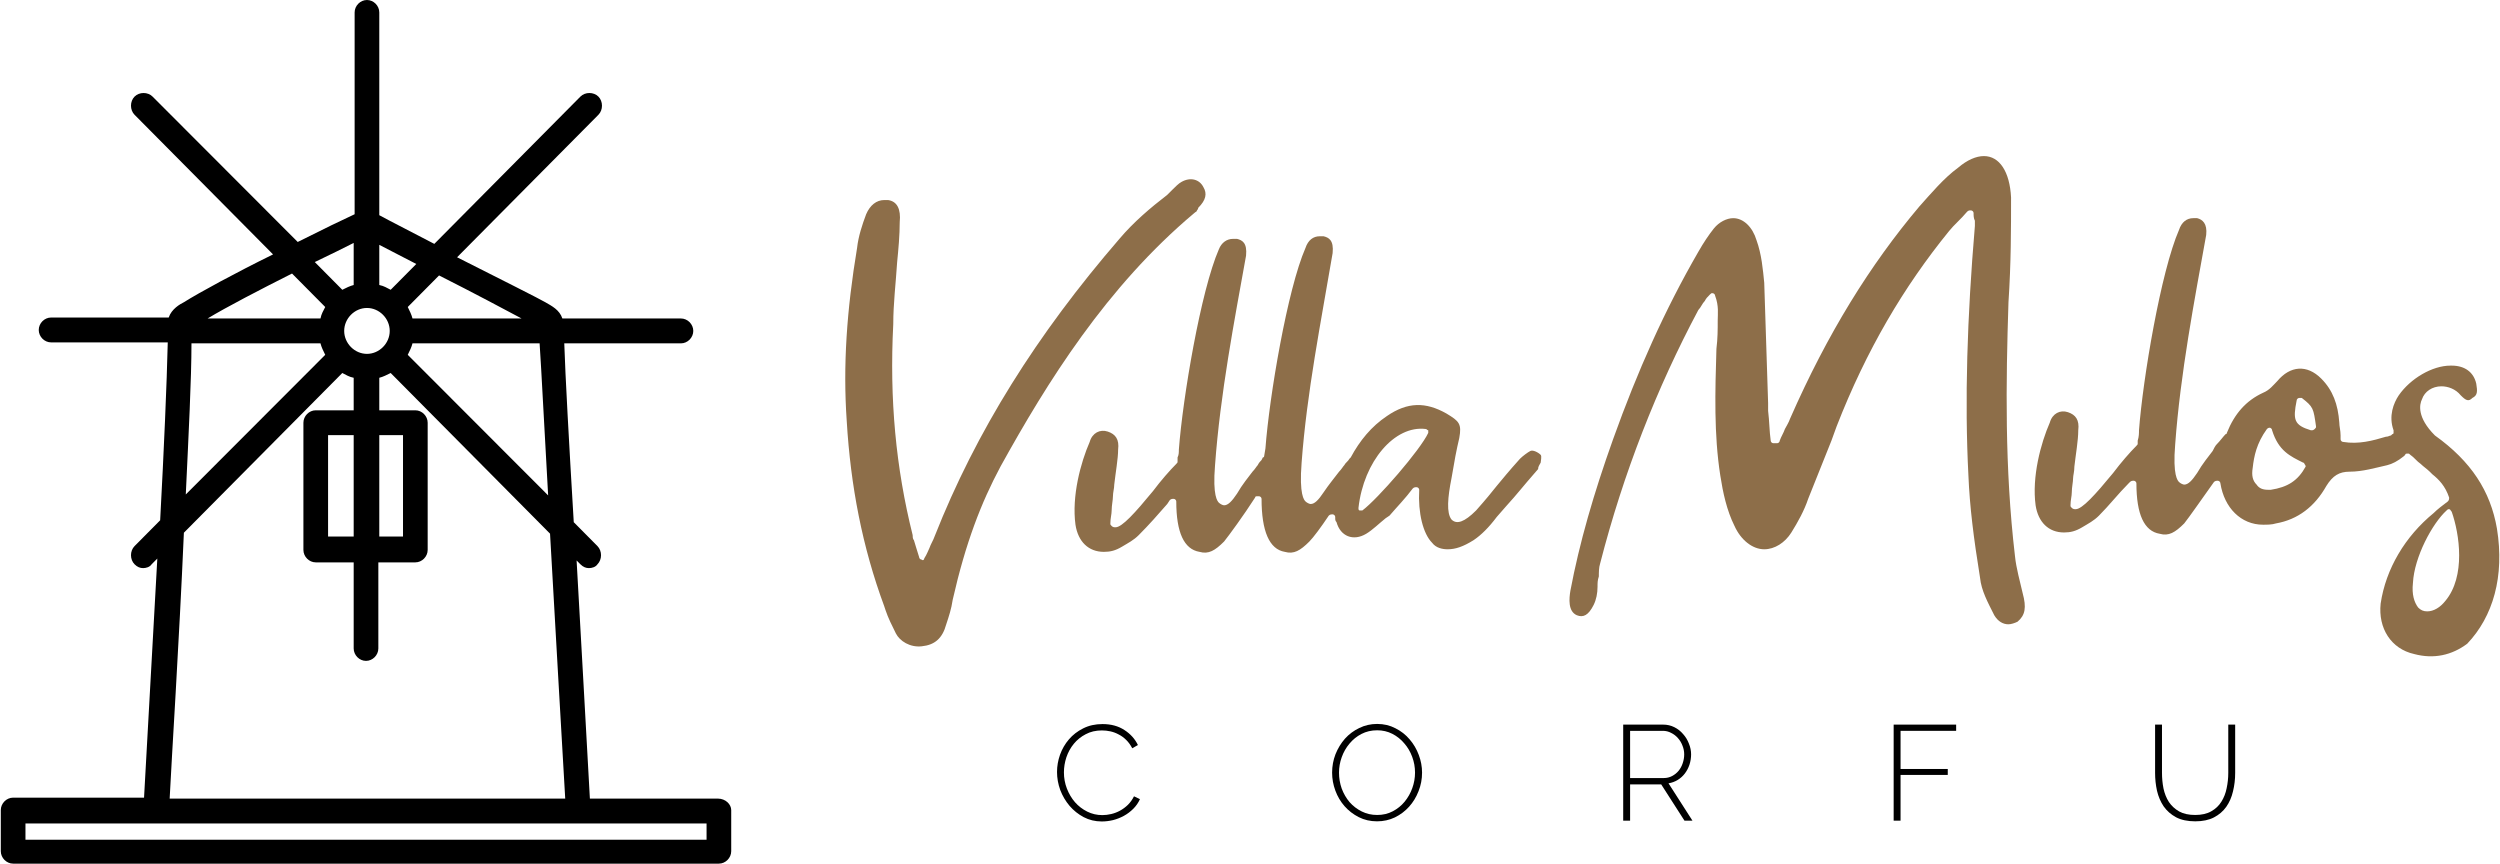
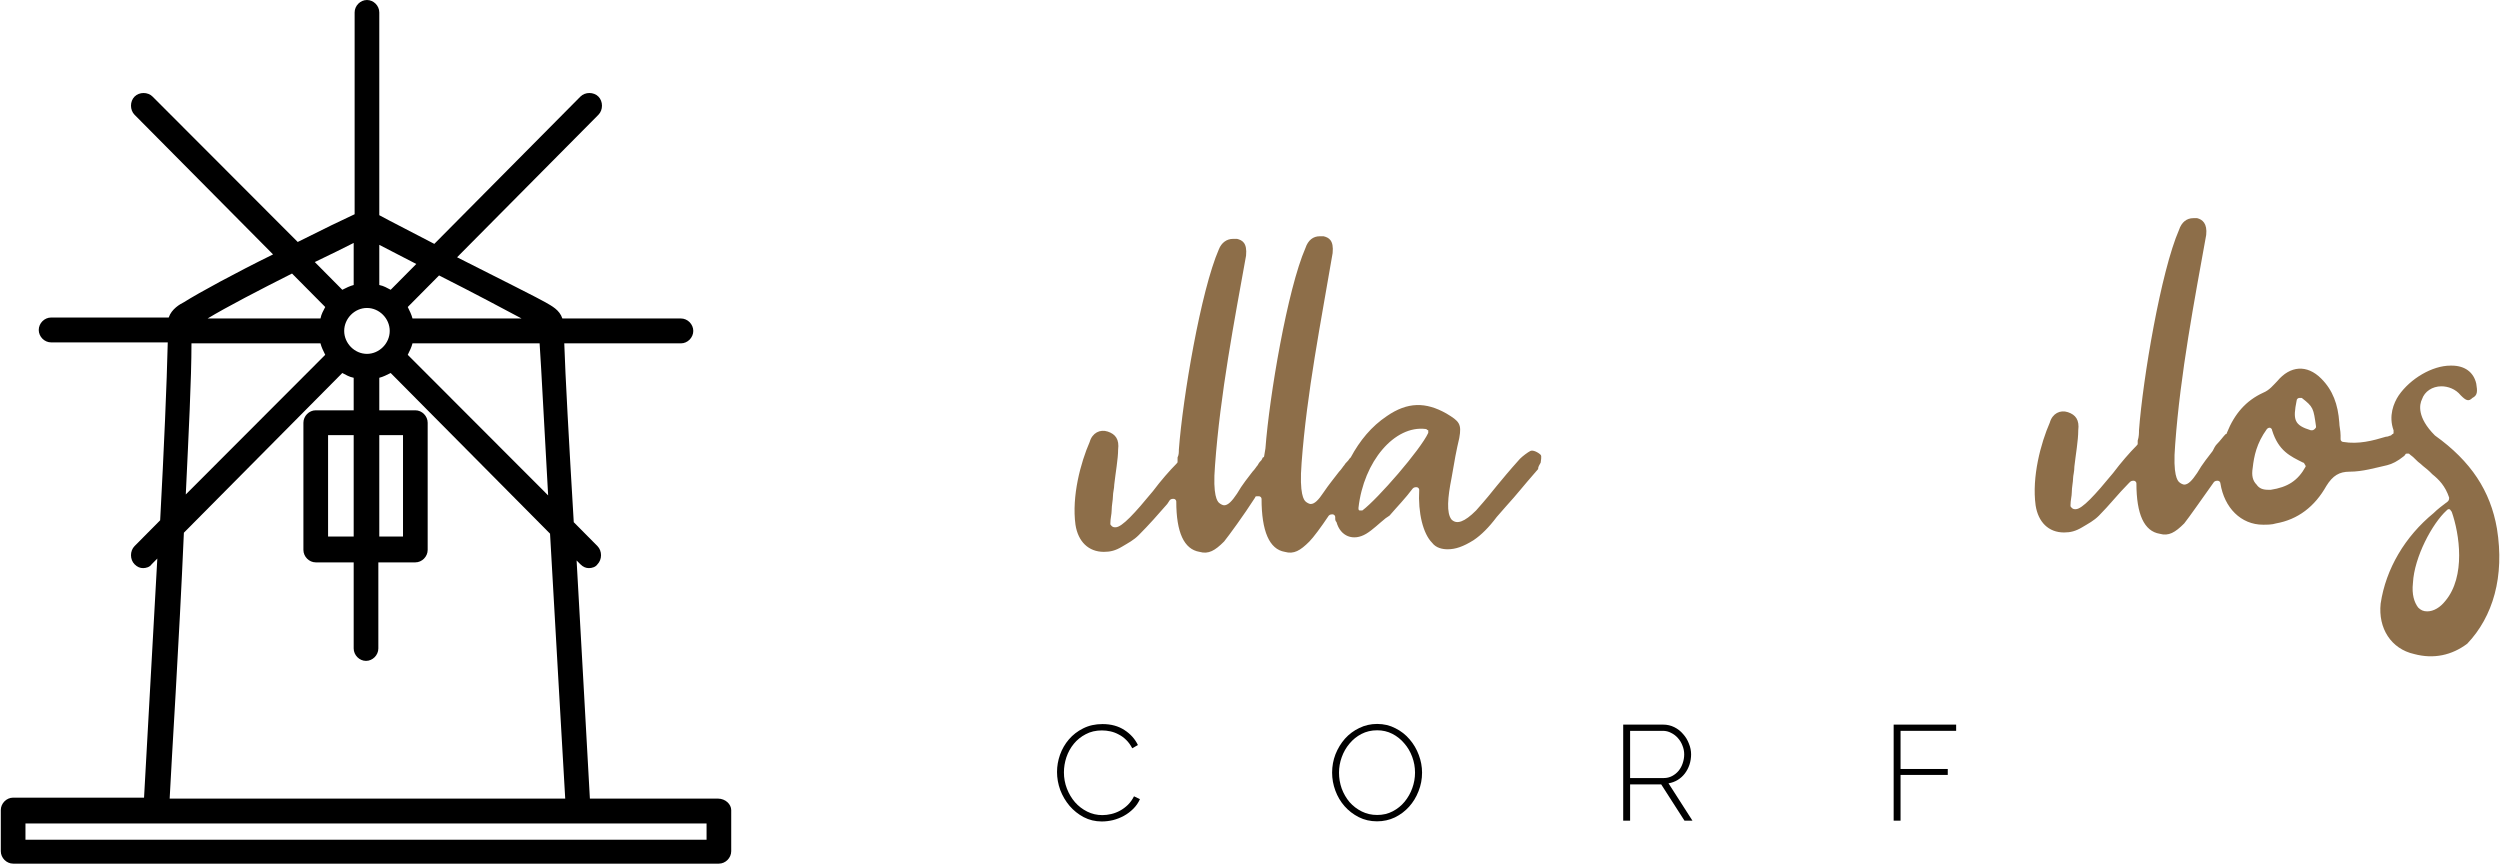
<svg xmlns="http://www.w3.org/2000/svg" width="275" height="95" viewBox="0 0 275 95" fill="none">
  <path d="M78.974 87.846H64.887C64.47 80.482 63.948 70.698 63.426 61.65L63.844 62.071C64.157 62.386 64.47 62.492 64.783 62.492C65.096 62.492 65.513 62.386 65.722 62.071C66.243 61.545 66.243 60.598 65.722 60.072L63.113 57.442C62.591 48.71 62.174 41.135 62.07 37.769H74.904C75.635 37.769 76.261 37.137 76.261 36.401C76.261 35.664 75.635 35.033 74.904 35.033H61.861C61.548 34.086 60.713 33.666 59.983 33.245C59.461 32.929 54.87 30.615 50.279 28.3L65.826 12.625C66.348 12.099 66.348 11.152 65.826 10.626C65.304 10.1 64.365 10.1 63.844 10.626L47.774 26.827C45.166 25.46 42.87 24.302 41.722 23.671V1.368C41.722 0.631 41.096 0 40.366 0C39.635 0 39.009 0.631 39.009 1.368V23.566C37.861 24.092 35.462 25.249 32.749 26.617L16.784 10.626C16.262 10.1 15.323 10.1 14.801 10.626C14.279 11.152 14.279 12.099 14.801 12.625L30.036 27.985C25.966 29.983 21.897 32.193 20.227 33.245C19.81 33.455 18.871 33.981 18.558 34.928H5.619C4.888 34.928 4.262 35.559 4.262 36.296C4.262 37.032 4.888 37.663 5.619 37.663H18.453C18.349 42.187 18.036 49.446 17.618 57.231L14.801 60.072C14.279 60.598 14.279 61.545 14.801 62.071C15.114 62.386 15.427 62.492 15.74 62.492C16.053 62.492 16.471 62.386 16.679 62.071L17.305 61.44C16.679 72.802 16.053 84.059 15.845 87.741H1.445C0.714 87.741 0.088 88.372 0.088 89.109V93.632C0.088 94.369 0.714 95 1.445 95H79.078C79.808 95 80.434 94.369 80.434 93.632V89.109C80.434 88.477 79.808 87.846 78.974 87.846ZM60.296 54.496L44.853 39.031C45.061 38.61 45.27 38.189 45.374 37.769H59.357C59.565 40.819 59.878 47.237 60.296 54.496ZM48.296 30.299C52.053 32.193 55.6 34.086 57.374 35.033H45.374C45.27 34.612 45.061 34.192 44.853 33.771L48.296 30.299ZM41.722 26.932C42.974 27.564 44.331 28.3 45.792 29.037L42.974 31.877C42.557 31.667 42.244 31.456 41.722 31.351V26.932ZM38.905 59.02H36.088V47.868H38.905V59.02ZM41.722 47.868H44.331V59.02H41.722V47.868ZM37.861 36.401C37.861 35.033 39.009 33.876 40.366 33.876C41.722 33.876 42.87 35.033 42.87 36.401C42.87 37.769 41.722 38.926 40.366 38.926C39.009 38.926 37.861 37.769 37.861 36.401ZM38.905 26.722V31.351C38.488 31.456 38.07 31.667 37.653 31.877L34.627 28.826C36.401 27.985 37.861 27.248 38.905 26.722ZM32.123 30.089L35.775 33.771C35.566 34.192 35.357 34.507 35.253 35.033H22.836C24.923 33.771 28.575 31.877 32.123 30.089ZM21.062 37.769H35.253C35.357 38.189 35.566 38.61 35.775 39.031L20.436 54.391C20.749 47.763 21.062 41.661 21.062 37.769ZM20.227 58.599L37.653 41.03C38.07 41.24 38.383 41.451 38.905 41.556V45.133H34.731C34.001 45.133 33.375 45.764 33.375 46.501V60.493C33.375 61.229 34.001 61.861 34.731 61.861H38.905V71.329C38.905 72.065 39.531 72.697 40.261 72.697C40.992 72.697 41.618 72.065 41.618 71.329V61.861H45.687C46.418 61.861 47.044 61.229 47.044 60.493V46.501C47.044 45.764 46.418 45.133 45.687 45.133H41.722V41.556C42.14 41.451 42.557 41.24 42.974 41.03L60.505 58.704C61.131 69.961 61.861 82.27 62.174 87.846H18.662C18.871 83.533 19.705 70.698 20.227 58.599ZM77.617 92.37H2.801V90.581H17.201H63.635C63.635 90.581 63.635 90.581 63.739 90.581H77.722V92.37H77.617Z" fill="black" />
-   <path d="M222.496 65.259C222.212 63.978 221.785 62.555 221.643 61.133C220.506 51.458 220.648 42.067 220.932 33.246C221.217 28.978 221.217 25.136 221.217 21.721C221.075 18.876 219.937 17.169 218.232 17.169C217.379 17.169 216.384 17.595 215.389 18.449C213.825 19.587 212.404 21.294 211.124 22.717C205.723 29.12 201.032 36.661 196.909 46.051C196.767 46.478 196.483 46.905 196.341 47.189C196.199 47.616 195.914 48.043 195.772 48.47C195.772 48.612 195.63 48.754 195.488 48.754H195.062C194.919 48.754 194.777 48.612 194.777 48.47C194.635 47.474 194.635 46.336 194.493 45.197V44.344C194.351 39.933 194.209 35.522 194.066 31.112C193.924 29.689 193.782 27.982 193.214 26.417C192.787 24.994 191.792 23.998 190.655 23.998C189.944 23.998 189.091 24.425 188.523 25.136C187.954 25.848 187.386 26.701 186.817 27.697C183.121 34.1 180.136 40.787 177.435 48.328C175.303 54.303 173.739 59.71 172.744 64.974C172.602 65.828 172.46 67.251 173.455 67.677C174.166 67.962 174.734 67.677 175.303 66.539C175.587 65.97 175.729 65.259 175.729 64.547C175.729 64.121 175.729 63.836 175.872 63.409C175.872 62.982 175.872 62.413 176.014 61.986C178.572 52.027 182.268 42.636 186.817 34.1C187.101 33.815 187.243 33.388 187.528 33.104C187.67 32.819 187.812 32.677 188.096 32.392C188.238 32.25 188.238 32.25 188.381 32.25C188.523 32.25 188.665 32.392 188.665 32.535C189.091 33.673 188.949 34.526 188.949 35.238C188.949 36.234 188.949 37.23 188.807 38.368C188.665 43.063 188.523 47.758 189.233 52.311C189.518 54.161 189.944 56.153 190.797 57.86C191.508 59.425 192.787 60.421 194.066 60.421C195.204 60.421 196.341 59.71 197.052 58.572C197.762 57.433 198.473 56.153 198.899 54.872C199.752 52.738 200.605 50.604 201.458 48.47L202.027 46.905C205.296 38.51 209.418 31.539 214.394 25.421C214.962 24.709 215.673 24.14 216.384 23.286C216.384 23.286 216.526 23.144 216.668 23.144H216.81C216.952 23.144 217.094 23.287 217.094 23.429C217.094 23.713 217.094 23.998 217.237 24.282C217.237 24.567 217.237 24.709 217.237 24.852C216.384 34.953 216.099 44.059 216.526 52.311C216.668 55.726 217.094 59.141 217.805 63.551C217.947 64.974 218.658 66.255 219.369 67.677C219.795 68.389 220.364 68.673 220.932 68.673C221.217 68.673 221.643 68.531 221.927 68.389C222.78 67.677 222.922 66.824 222.496 65.259Z" fill="#8D6E49" />
  <path d="M274.664 58.145C273.953 54.019 271.821 50.746 267.841 47.901C265.851 45.909 266.135 44.486 266.419 43.917C266.704 43.063 267.557 42.494 268.552 42.494C269.262 42.494 270.115 42.779 270.684 43.49C271.252 44.059 271.537 44.202 271.963 43.775C272.532 43.49 272.532 43.063 272.39 42.21C272.105 40.929 271.11 40.218 269.689 40.218H269.547C267.557 40.218 265.14 41.641 263.861 43.49C263.292 44.344 262.724 45.767 263.292 47.332C263.292 47.474 263.292 47.474 263.292 47.616C263.292 47.759 263.15 47.759 263.15 47.759L263.008 47.901C262.866 47.901 262.724 48.043 262.439 48.043C261.018 48.47 259.454 48.897 257.748 48.612C257.606 48.612 257.464 48.47 257.464 48.328V47.901C257.464 47.332 257.322 46.905 257.322 46.478C257.18 44.486 256.611 42.921 255.332 41.641C253.768 40.076 251.92 40.218 250.499 41.925C250.072 42.352 249.646 42.921 248.935 43.206C247.087 44.059 245.808 45.482 244.955 47.616C244.955 47.616 244.955 47.759 244.813 47.759C244.529 48.043 244.244 48.47 243.818 48.897C243.676 49.039 243.534 49.324 243.392 49.608C242.965 50.177 242.254 51.031 241.686 52.027C241.117 52.881 240.691 53.307 240.264 53.307C240.122 53.307 239.838 53.165 239.696 53.023C239.554 52.881 238.985 52.312 239.269 48.897C239.838 41.072 241.401 32.962 242.681 25.848C242.823 24.567 242.254 24.14 241.686 23.998C241.544 23.998 241.401 23.998 241.259 23.998C240.549 23.998 239.98 24.425 239.696 25.279C237.706 29.831 235.716 41.641 235.289 47.332C235.289 47.616 235.289 48.043 235.147 48.47V48.755C235.147 48.897 235.147 48.897 235.005 49.039C234.294 49.751 233.299 50.889 232.446 52.027C230.456 54.446 229.035 56.011 228.324 56.011C228.182 56.011 228.04 56.011 227.897 55.868C227.755 55.726 227.755 55.726 227.755 55.584C227.755 55.015 227.897 54.588 227.897 54.161C227.897 53.592 228.04 53.023 228.04 52.596C228.04 52.312 228.182 51.885 228.182 51.316C228.324 50.035 228.608 48.47 228.608 47.332C228.75 46.194 228.324 45.624 227.471 45.34C226.618 45.055 225.765 45.482 225.481 46.478C224.486 48.755 223.491 52.454 223.917 55.584C224.202 57.434 225.339 58.572 227.045 58.572C227.755 58.572 228.324 58.429 229.035 58.003C229.745 57.576 230.314 57.291 230.883 56.722C232.02 55.584 233.015 54.303 234.152 53.165L234.294 53.023C234.436 52.881 234.578 52.881 234.721 52.881C234.863 52.881 235.005 53.023 235.005 53.165C235.005 56.58 235.858 58.429 237.563 58.714C238.559 58.999 239.269 58.572 240.264 57.576C240.833 56.864 242.112 55.015 243.534 53.023C243.676 52.881 243.818 52.881 243.96 52.881C244.102 52.881 244.244 53.023 244.244 53.165C244.671 55.868 246.519 57.718 248.935 57.718C249.362 57.718 249.93 57.718 250.357 57.576C252.773 57.149 254.621 55.726 255.901 53.45C256.611 52.312 257.322 51.885 258.459 51.885C259.881 51.885 261.302 51.458 262.581 51.173C263.15 51.031 263.719 50.746 264.429 50.177L264.572 50.035C264.572 49.893 264.714 49.893 264.856 49.893C264.998 49.893 264.998 49.893 265.14 50.035C265.567 50.32 265.851 50.746 266.277 51.031C266.562 51.316 266.988 51.6 267.272 51.885L267.557 52.169C268.267 52.738 268.978 53.45 269.405 54.73C269.405 54.873 269.405 55.015 269.262 55.157C268.694 55.584 268.125 56.011 267.699 56.438C264.572 58.999 262.439 62.556 261.871 66.397C261.586 69.1 263.008 71.377 265.567 71.946C267.699 72.515 269.689 72.088 271.395 70.808C274.238 67.82 275.517 63.409 274.664 58.145ZM253.626 51.316C252.773 52.881 251.636 53.592 249.788 53.877C249.646 53.877 249.504 53.877 249.504 53.877C248.935 53.877 248.509 53.734 248.225 53.307C247.798 52.881 247.656 52.312 247.798 51.458C247.94 50.177 248.225 48.755 249.362 47.19C249.504 47.047 249.646 47.047 249.646 47.047C249.788 47.047 249.93 47.19 249.93 47.332C250.641 49.608 251.92 50.177 253.342 50.889C253.484 50.889 253.484 51.031 253.484 51.031C253.484 51.031 253.626 51.173 253.626 51.316ZM254.621 47.19C254.621 47.19 254.479 47.332 254.337 47.332C254.337 47.332 254.337 47.332 254.195 47.332C252.347 46.763 252.205 46.194 252.631 44.059C252.631 43.917 252.773 43.775 252.915 43.775C253.058 43.775 253.2 43.775 253.2 43.775C254.479 44.771 254.479 44.913 254.763 46.905C254.763 47.047 254.763 47.047 254.621 47.19ZM268.978 66.113C268.41 66.824 267.699 67.251 266.988 67.251C266.562 67.251 266.277 67.109 265.993 66.824C265.567 66.255 265.282 65.401 265.424 64.121C265.567 61.275 267.557 57.576 269.12 56.153C269.262 56.011 269.262 56.011 269.405 56.011C269.547 56.011 269.547 56.153 269.689 56.295C270.542 58.714 271.253 63.409 268.978 66.113Z" fill="#8D6E49" />
-   <path d="M101.386 71.093C102.808 70.95 103.661 70.239 104.087 68.674C104.371 67.82 104.656 66.966 104.798 65.97C106.219 59.71 107.925 55.3 110.057 51.316C115.175 42.068 121.713 31.539 131.379 23.429C131.522 23.287 131.664 23.287 131.664 23.145C131.664 23.145 131.806 23.002 131.806 22.86C132.659 22.006 132.801 21.295 132.374 20.584C131.948 19.73 130.953 19.445 129.958 20.014C129.674 20.157 129.247 20.584 128.963 20.868L128.394 21.437C126.546 22.86 124.699 24.425 123.135 26.275C114.037 36.803 107.356 47.474 102.808 58.999C102.666 59.426 102.381 59.852 102.239 60.279C102.097 60.564 101.955 60.991 101.671 61.417C101.671 61.56 101.528 61.702 101.386 61.56C101.244 61.56 101.102 61.417 101.102 61.275C100.818 60.422 100.676 59.852 100.533 59.426C100.391 59.283 100.391 58.999 100.391 58.856C98.543 51.458 97.833 43.917 98.259 35.665C98.259 33.389 98.543 31.112 98.686 28.836C98.828 27.413 98.97 25.848 98.97 24.425C99.112 23.002 98.686 22.148 97.69 22.006C97.548 22.006 97.406 22.006 97.264 22.006C96.411 22.006 95.7 22.575 95.274 23.571C94.847 24.71 94.421 25.99 94.279 27.271C93.142 34.1 92.715 40.218 93.142 46.336C93.568 53.45 94.847 60.137 97.264 66.682L97.406 67.109C97.69 67.962 98.117 68.816 98.543 69.67C98.97 70.523 100.107 71.235 101.386 71.093Z" fill="#8D6E49" />
  <path d="M169.475 50.888C169.475 50.746 169.617 50.177 169.475 50.034C169.191 49.75 168.622 49.465 168.338 49.608C168.054 49.75 167.485 50.177 167.201 50.461C165.922 51.884 165.353 52.595 164.642 53.449C164.074 54.16 163.505 54.872 162.368 56.152C161.089 57.433 160.236 57.718 159.667 57.148C159.098 56.437 159.241 54.73 159.667 52.595C159.809 51.742 159.951 51.03 160.094 50.177C160.236 49.465 160.378 48.754 160.52 48.185C160.804 46.62 160.52 46.335 159.098 45.481C156.824 44.201 154.834 44.201 152.56 45.766C150.854 46.904 149.575 48.469 148.58 50.319L148.437 50.461C148.295 50.746 148.011 50.888 147.869 51.173C147.727 51.315 147.585 51.599 147.3 51.884C146.874 52.453 146.163 53.307 145.594 54.16C145.026 55.014 144.599 55.441 144.173 55.441C144.031 55.441 143.747 55.299 143.604 55.156C143.462 55.014 142.894 54.445 143.178 50.888C143.747 43.205 145.31 35.38 146.589 27.839C146.732 26.416 146.163 26.131 145.594 25.989C145.452 25.989 145.31 25.989 145.168 25.989C144.457 25.989 143.889 26.416 143.604 27.27C141.614 31.823 139.624 43.632 139.198 49.323L139.056 50.177C139.056 50.177 139.056 50.319 138.913 50.319L138.771 50.603C138.629 50.746 138.487 50.888 138.345 51.173C138.203 51.315 138.061 51.599 137.776 51.884C137.35 52.453 136.639 53.307 136.071 54.303C135.502 55.156 135.076 55.583 134.649 55.583C134.507 55.583 134.223 55.441 134.08 55.299C133.938 55.156 133.37 54.587 133.654 51.173C134.223 43.347 135.786 35.237 137.066 28.123C137.208 26.701 136.639 26.416 136.071 26.274C135.928 26.274 135.786 26.274 135.644 26.274C134.933 26.274 134.365 26.701 134.08 27.412C132.09 31.965 130.1 43.774 129.674 49.465C129.674 49.75 129.674 50.034 129.532 50.319V50.746C129.532 50.888 129.532 50.888 129.39 51.03C128.679 51.742 127.684 52.88 126.831 54.018C124.841 56.437 123.419 58.002 122.709 58.002C122.567 58.002 122.424 58.002 122.282 57.86C122.14 57.718 122.14 57.718 122.14 57.575C122.14 57.006 122.282 56.579 122.282 56.152C122.282 55.583 122.424 55.014 122.424 54.587C122.424 54.16 122.567 53.734 122.567 53.307C122.709 52.026 122.993 50.461 122.993 49.465C123.135 48.327 122.709 47.758 121.856 47.473C121.003 47.189 120.15 47.616 119.866 48.612C118.871 50.888 117.876 54.587 118.302 57.718C118.586 59.567 119.724 60.705 121.429 60.705C122.14 60.705 122.709 60.563 123.419 60.136C124.13 59.709 124.699 59.425 125.267 58.856C126.404 57.718 127.4 56.579 128.395 55.441L128.679 55.014C128.821 54.872 128.963 54.872 129.105 54.872C129.247 54.872 129.39 55.014 129.39 55.156C129.39 58.571 130.242 60.421 131.948 60.705C132.943 60.99 133.654 60.563 134.649 59.567C135.218 58.856 136.781 56.721 138.061 54.73C138.061 54.587 138.203 54.587 138.345 54.587C138.345 54.587 138.345 54.587 138.487 54.587C138.629 54.587 138.771 54.73 138.771 54.872C138.771 58.429 139.624 60.421 141.33 60.705C142.325 60.99 143.036 60.563 144.031 59.567C144.457 59.14 145.31 58.002 146.163 56.721C146.305 56.579 146.447 56.579 146.589 56.579C146.732 56.579 146.874 56.721 146.874 56.864V57.006C146.874 57.148 146.874 57.291 147.016 57.433C147.442 58.998 148.864 59.567 150.285 58.713C150.996 58.287 151.707 57.575 152.418 57.006L152.844 56.721C153.697 55.725 154.55 54.872 155.403 53.734C155.545 53.591 155.687 53.591 155.829 53.591C155.971 53.591 156.113 53.734 156.113 53.876C155.971 56.437 156.54 58.713 157.535 59.709C157.961 60.279 158.672 60.421 159.241 60.421C160.094 60.421 160.946 60.136 162.084 59.425C162.936 58.856 163.789 58.002 164.642 56.864L165.637 55.726C167.059 54.16 167.201 53.876 169.191 51.599C169.191 51.315 169.333 51.173 169.475 50.888ZM149.859 56.152H149.717H149.575C149.432 56.152 149.432 56.01 149.432 55.868C150.001 50.746 153.413 46.762 156.824 47.189C156.966 47.189 156.966 47.331 157.108 47.331C157.108 47.473 157.108 47.473 157.108 47.616C156.256 49.465 151.565 54.872 149.859 56.152Z" fill="#8D6E49" />
  <path d="M116.273 84.915C116.273 84.28 116.382 83.65 116.601 83.025C116.829 82.391 117.156 81.825 117.583 81.329C118.009 80.833 118.53 80.431 119.145 80.124C119.77 79.806 120.479 79.648 121.273 79.648C122.215 79.648 123.019 79.866 123.683 80.302C124.348 80.729 124.844 81.279 125.171 81.954L124.546 82.311C124.358 81.944 124.135 81.637 123.877 81.389C123.629 81.141 123.356 80.942 123.058 80.793C122.771 80.635 122.468 80.521 122.151 80.451C121.833 80.382 121.521 80.347 121.213 80.347C120.539 80.347 119.943 80.486 119.428 80.764C118.912 81.031 118.475 81.384 118.118 81.82C117.761 82.257 117.488 82.753 117.3 83.308C117.121 83.854 117.032 84.404 117.032 84.96C117.032 85.585 117.141 86.18 117.359 86.745C117.578 87.311 117.875 87.812 118.252 88.248C118.629 88.675 119.076 89.017 119.591 89.275C120.107 89.533 120.663 89.662 121.258 89.662C121.575 89.662 121.903 89.622 122.24 89.543C122.577 89.463 122.9 89.339 123.207 89.171C123.515 89.002 123.802 88.789 124.07 88.531C124.338 88.263 124.561 87.951 124.74 87.593L125.394 87.906C125.216 88.303 124.973 88.655 124.665 88.962C124.358 89.27 124.016 89.528 123.639 89.736C123.262 89.944 122.86 90.103 122.433 90.212C122.017 90.311 121.605 90.361 121.198 90.361C120.474 90.361 119.81 90.202 119.204 89.885C118.609 89.567 118.093 89.156 117.657 88.65C117.221 88.134 116.878 87.554 116.63 86.909C116.392 86.254 116.273 85.59 116.273 84.915Z" fill="black" />
  <path d="M151.472 90.346C150.738 90.346 150.068 90.192 149.463 89.885C148.858 89.577 148.337 89.175 147.901 88.68C147.465 88.184 147.127 87.613 146.889 86.968C146.651 86.324 146.532 85.664 146.532 84.989C146.532 84.285 146.656 83.611 146.904 82.966C147.162 82.321 147.509 81.751 147.946 81.255C148.392 80.759 148.918 80.367 149.523 80.079C150.128 79.782 150.783 79.633 151.487 79.633C152.221 79.633 152.891 79.791 153.496 80.109C154.111 80.416 154.632 80.823 155.058 81.329C155.495 81.835 155.832 82.41 156.07 83.055C156.308 83.69 156.427 84.335 156.427 84.989C156.427 85.704 156.298 86.383 156.04 87.028C155.792 87.673 155.445 88.243 154.999 88.739C154.562 89.225 154.041 89.617 153.436 89.915C152.831 90.202 152.176 90.346 151.472 90.346ZM147.291 84.989C147.291 85.594 147.39 86.18 147.589 86.745C147.797 87.301 148.085 87.797 148.452 88.233C148.828 88.66 149.275 89.002 149.791 89.26C150.307 89.518 150.872 89.647 151.487 89.647C152.122 89.647 152.692 89.513 153.198 89.245C153.714 88.977 154.15 88.625 154.508 88.189C154.875 87.742 155.157 87.241 155.356 86.686C155.554 86.13 155.653 85.565 155.653 84.989C155.653 84.384 155.549 83.804 155.341 83.249C155.132 82.683 154.84 82.187 154.463 81.761C154.096 81.324 153.659 80.977 153.153 80.719C152.648 80.461 152.092 80.332 151.487 80.332C150.852 80.332 150.277 80.466 149.761 80.734C149.245 81.002 148.804 81.359 148.437 81.805C148.07 82.242 147.787 82.738 147.589 83.293C147.39 83.849 147.291 84.414 147.291 84.989Z" fill="black" />
  <path d="M178.552 90.272V79.707H182.941C183.388 79.707 183.799 79.801 184.176 79.99C184.553 80.178 184.876 80.431 185.143 80.749C185.421 81.056 185.634 81.408 185.783 81.805C185.942 82.192 186.021 82.584 186.021 82.981C186.021 83.368 185.962 83.745 185.843 84.112C185.724 84.469 185.555 84.791 185.337 85.079C185.119 85.366 184.856 85.605 184.548 85.793C184.241 85.981 183.903 86.105 183.536 86.165L186.17 90.272H185.292L182.733 86.284H179.311V90.272H178.552ZM179.311 85.585H183.016C183.353 85.585 183.66 85.51 183.938 85.361C184.216 85.213 184.454 85.019 184.652 84.781C184.851 84.533 185 84.255 185.099 83.948C185.208 83.63 185.262 83.308 185.262 82.981C185.262 82.643 185.198 82.321 185.069 82.013C184.95 81.696 184.781 81.418 184.563 81.18C184.355 80.942 184.107 80.754 183.819 80.615C183.541 80.466 183.239 80.392 182.911 80.392H179.311V85.585Z" fill="black" />
  <path d="M208.302 90.272V79.707H215.176V80.392H209.061V84.588H214.254V85.242H209.061V90.272H208.302Z" fill="black" />
-   <path d="M241.465 89.647C242.179 89.647 242.769 89.513 243.235 89.245C243.712 88.977 244.084 88.625 244.351 88.189C244.629 87.752 244.823 87.256 244.932 86.701C245.051 86.145 245.11 85.585 245.11 85.019V79.707H245.869V85.019C245.869 85.724 245.79 86.398 245.631 87.043C245.482 87.688 245.234 88.258 244.887 88.754C244.54 89.24 244.089 89.627 243.533 89.915C242.978 90.202 242.293 90.346 241.48 90.346C240.637 90.346 239.932 90.197 239.367 89.9C238.801 89.592 238.345 89.19 237.998 88.694C237.661 88.189 237.418 87.618 237.269 86.983C237.13 86.348 237.06 85.694 237.06 85.019V79.707H237.819V85.019C237.819 85.605 237.874 86.175 237.983 86.73C238.102 87.286 238.3 87.782 238.578 88.218C238.866 88.645 239.243 88.992 239.709 89.26C240.175 89.518 240.76 89.647 241.465 89.647Z" fill="black" />
</svg>